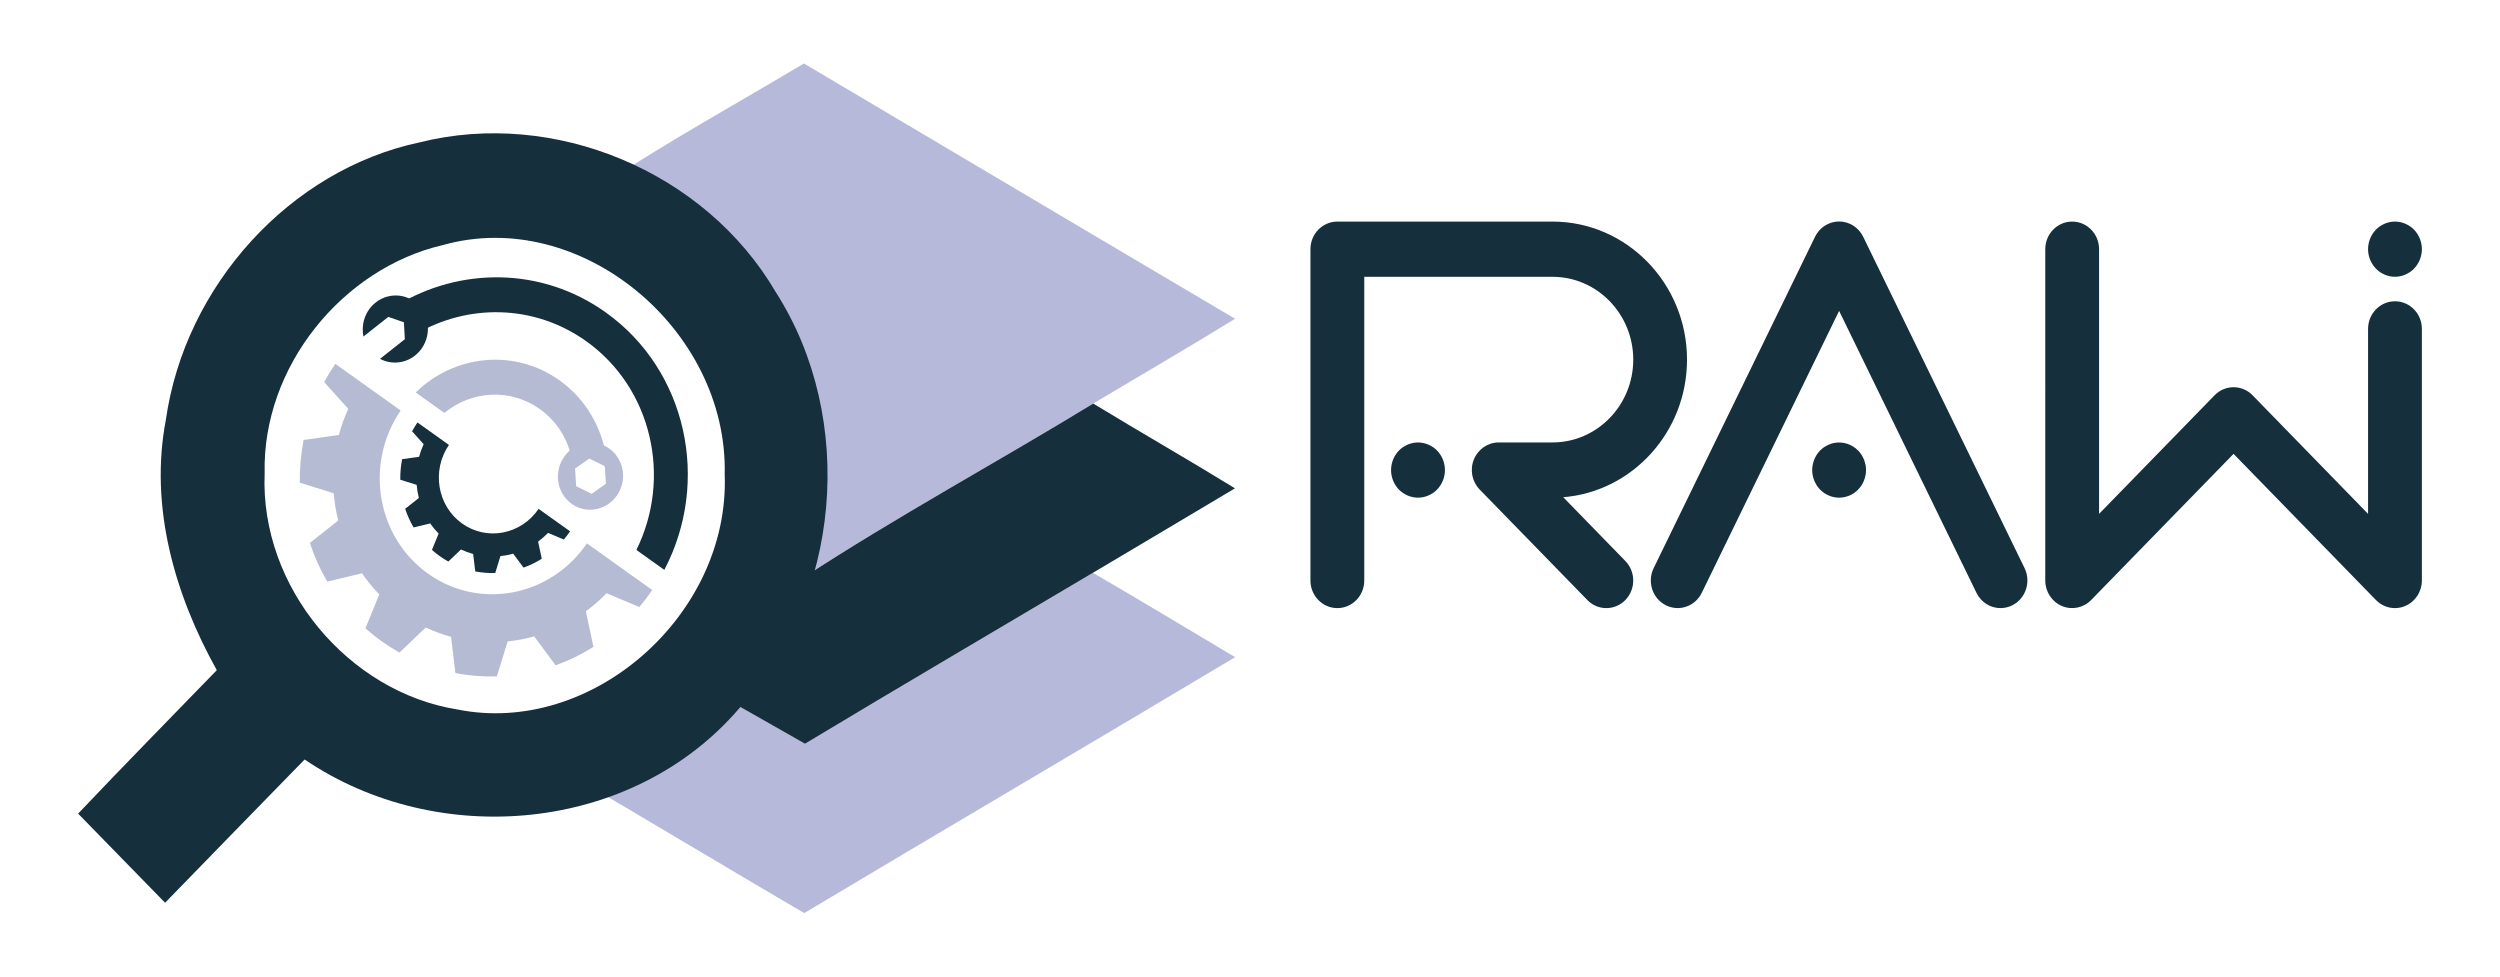
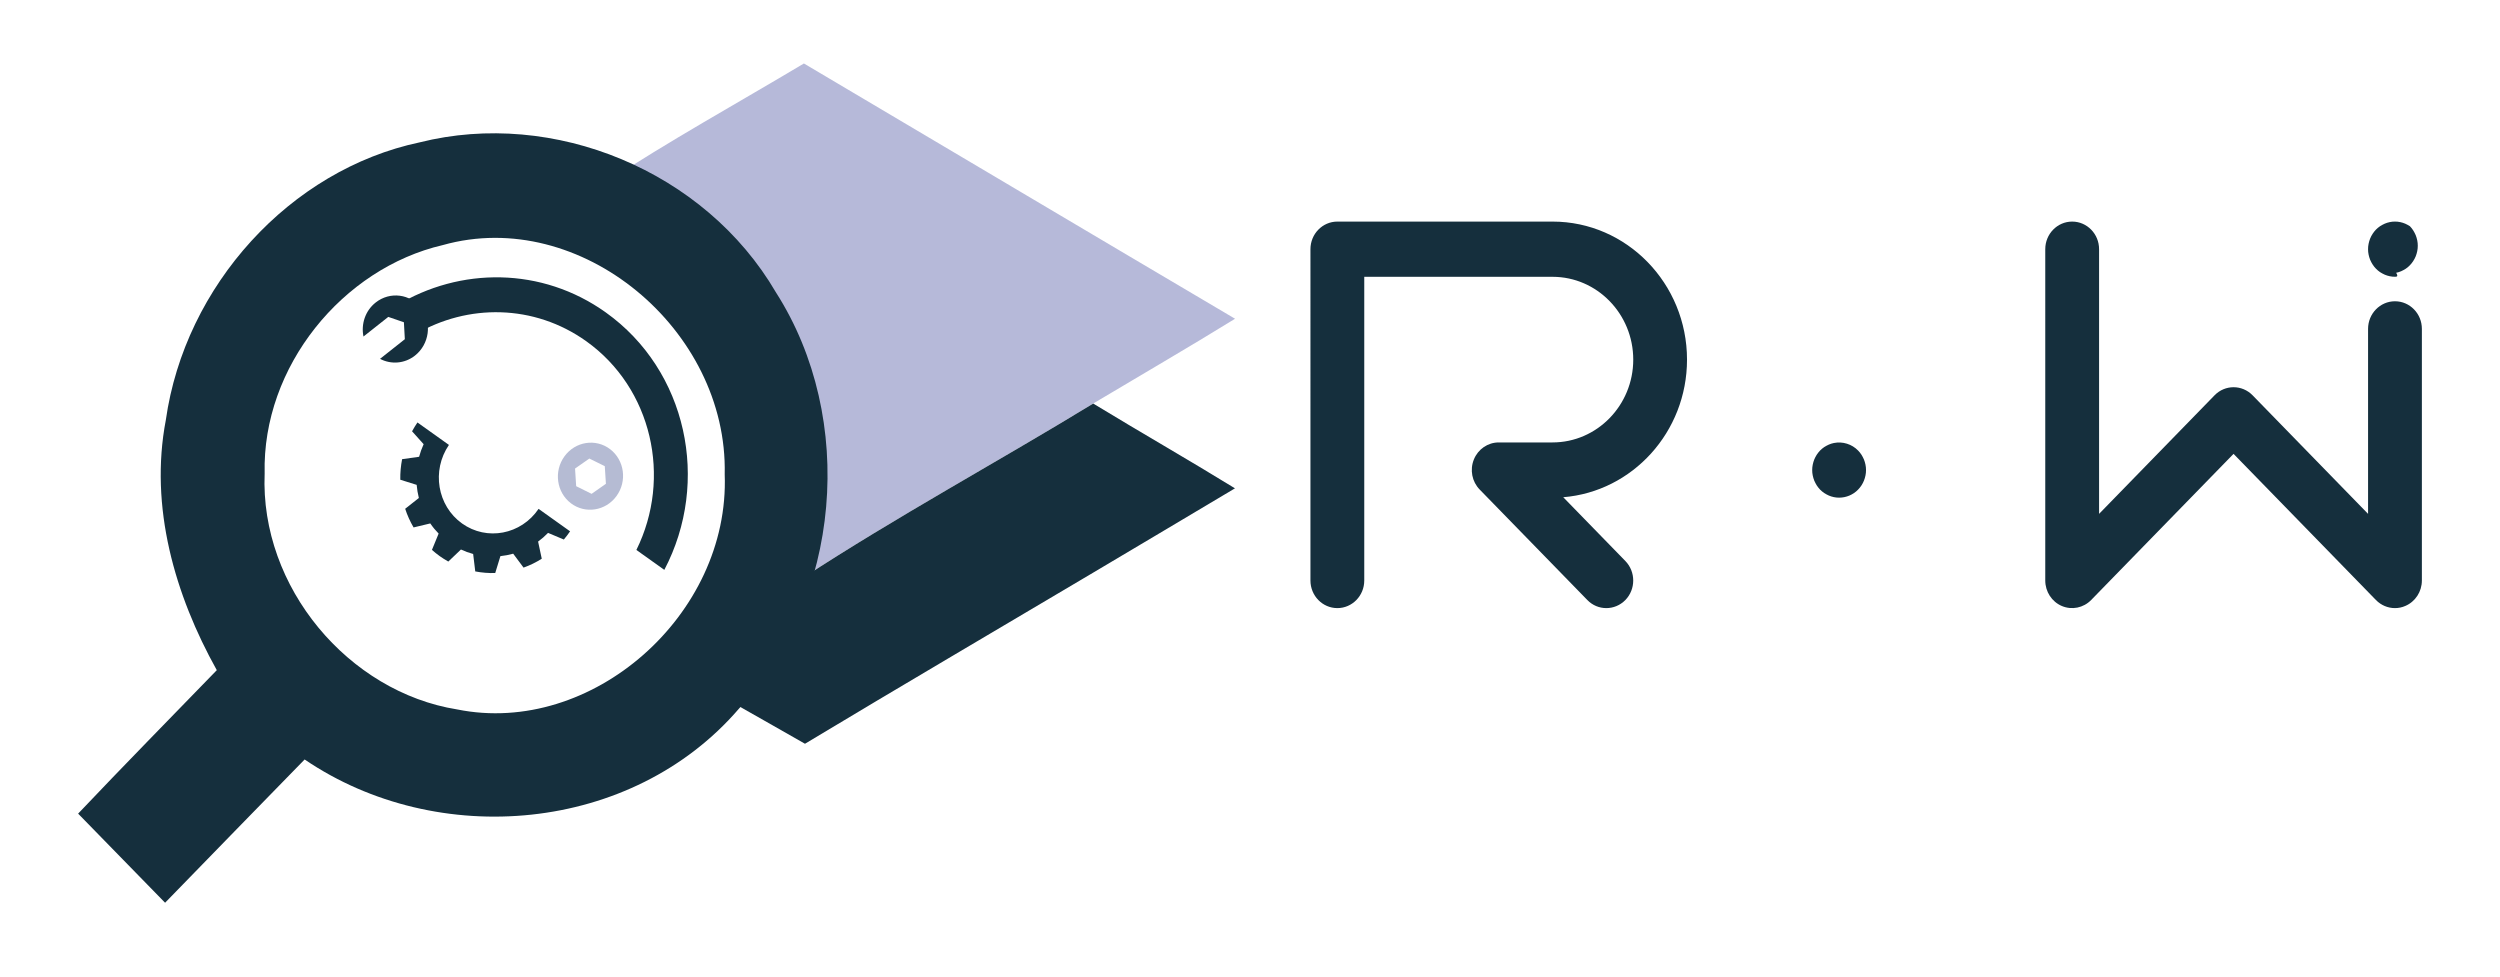
<svg xmlns="http://www.w3.org/2000/svg" id="Layer_1" x="0px" y="0px" viewBox="0 0 512 200" style="enable-background:new 0 0 512 200;" xml:space="preserve">
  <style type="text/css">	.st0{fill:#152F3D;}	.st1{fill:#B6B9D9;}	.st2{fill:#B5BBD3;}</style>
  <g>
    <g>
      <g>
-         <path class="st0" d="M409.71,124.54c-2.02,0-3.97-1.15-4.93-3.13l-28.13-57.74l-28.13,57.74c-1.36,2.79-4.67,3.92-7.39,2.53    c-2.72-1.4-3.82-4.79-2.46-7.59l33.05-67.86c0.93-1.92,2.84-3.13,4.93-3.13c2.09,0,3.99,1.21,4.93,3.13l33.05,67.86    c1.36,2.79,0.26,6.19-2.46,7.59C411.38,124.35,410.54,124.54,409.71,124.54z" />
        <path class="st0" d="M376.65,101.92c-0.36,0-0.72-0.03-1.08-0.11c-0.35-0.07-0.69-0.18-1.02-0.32c-0.33-0.15-0.65-0.32-0.96-0.52    c-0.3-0.2-0.57-0.44-0.84-0.7c-0.25-0.26-0.47-0.55-0.68-0.86c-0.2-0.32-0.36-0.64-0.51-0.98c-0.13-0.34-0.24-0.69-0.31-1.05    c-0.08-0.36-0.11-0.74-0.11-1.11c0-0.37,0.03-0.74,0.11-1.11c0.07-0.36,0.18-0.71,0.31-1.05c0.14-0.34,0.31-0.67,0.51-0.98    c0.21-0.31,0.43-0.6,0.68-0.86c0.25-0.26,0.54-0.49,0.84-0.7c0.31-0.2,0.63-0.37,0.96-0.52c0.33-0.14,0.67-0.25,1.02-0.32    c1.8-0.37,3.7,0.23,4.97,1.54c0.26,0.26,0.48,0.55,0.69,0.86c0.2,0.32,0.36,0.64,0.51,0.98c0.13,0.34,0.24,0.69,0.31,1.05    c0.08,0.37,0.11,0.74,0.11,1.11c0,0.37-0.03,0.75-0.11,1.11c-0.07,0.36-0.18,0.71-0.31,1.05c-0.14,0.34-0.31,0.67-0.51,0.98    c-0.21,0.31-0.43,0.6-0.69,0.86C379.53,101.32,378.11,101.92,376.65,101.92z" />
      </g>
      <g>
        <g>
          <path class="st0" d="M490.49,124.54c-1.43,0-2.84-0.57-3.9-1.66l-29.16-29.93l-29.16,29.93c-1.58,1.62-3.95,2.1-6,1.23     c-2.06-0.87-3.4-2.94-3.4-5.22V51.03c0-3.12,2.47-5.65,5.51-5.65c3.04,0,5.51,2.53,5.51,5.65v54.21l23.65-24.28     c2.15-2.21,5.64-2.21,7.79,0l23.65,24.28V67.35c0-3.12,2.47-5.65,5.51-5.65s5.51,2.53,5.51,5.65v51.53     c0,2.29-1.34,4.35-3.4,5.22C491.92,124.4,491.2,124.54,490.49,124.54z" />
        </g>
-         <path class="st0" d="M490.49,56.68c-0.36,0-0.72-0.03-1.08-0.11c-0.35-0.07-0.69-0.18-1.02-0.32c-0.33-0.15-0.65-0.32-0.96-0.52    c-0.3-0.2-0.58-0.44-0.84-0.71c-0.25-0.26-0.48-0.54-0.68-0.86c-0.2-0.3-0.36-0.63-0.51-0.97c-0.13-0.34-0.24-0.69-0.31-1.05    c-0.08-0.37-0.11-0.73-0.11-1.11c0-0.37,0.03-0.75,0.11-1.11c0.07-0.36,0.18-0.71,0.31-1.05c0.14-0.34,0.31-0.68,0.51-0.98    c0.2-0.3,0.43-0.6,0.68-0.86c0.26-0.26,0.54-0.5,0.84-0.7c0.31-0.2,0.63-0.37,0.96-0.52c0.33-0.14,0.67-0.25,1.02-0.32    c0.72-0.15,1.44-0.15,2.16,0c0.35,0.07,0.69,0.18,1.02,0.32c0.33,0.15,0.65,0.32,0.96,0.52c0.3,0.2,0.57,0.44,0.84,0.7    c0.25,0.26,0.48,0.55,0.68,0.86c0.2,0.32,0.36,0.64,0.51,0.98c0.13,0.34,0.24,0.69,0.31,1.05c0.08,0.36,0.11,0.74,0.11,1.11    c0,0.37-0.03,0.73-0.11,1.11c-0.07,0.36-0.18,0.71-0.31,1.05c-0.14,0.34-0.31,0.67-0.51,0.97c-0.2,0.32-0.43,0.6-0.68,0.86    c-0.25,0.27-0.54,0.51-0.84,0.71c-0.31,0.2-0.63,0.37-0.96,0.52c-0.33,0.14-0.67,0.25-1.02,0.32    C491.21,56.65,490.85,56.68,490.49,56.68z" />
+         <path class="st0" d="M490.49,56.68c-0.36,0-0.72-0.03-1.08-0.11c-0.35-0.07-0.69-0.18-1.02-0.32c-0.33-0.15-0.65-0.32-0.96-0.52    c-0.3-0.2-0.58-0.44-0.84-0.71c-0.25-0.26-0.48-0.54-0.68-0.86c-0.2-0.3-0.36-0.63-0.51-0.97c-0.13-0.34-0.24-0.69-0.31-1.05    c-0.08-0.37-0.11-0.73-0.11-1.11c0-0.37,0.03-0.75,0.11-1.11c0.07-0.36,0.18-0.71,0.31-1.05c0.14-0.34,0.31-0.68,0.51-0.98    c0.2-0.3,0.43-0.6,0.68-0.86c0.26-0.26,0.54-0.5,0.84-0.7c0.31-0.2,0.63-0.37,0.96-0.52c0.33-0.14,0.67-0.25,1.02-0.32    c0.72-0.15,1.44-0.15,2.16,0c0.35,0.07,0.69,0.18,1.02,0.32c0.33,0.15,0.65,0.32,0.96,0.52c0.25,0.26,0.48,0.55,0.68,0.86c0.2,0.32,0.36,0.64,0.51,0.98c0.13,0.34,0.24,0.69,0.31,1.05c0.08,0.36,0.11,0.74,0.11,1.11    c0,0.37-0.03,0.73-0.11,1.11c-0.07,0.36-0.18,0.71-0.31,1.05c-0.14,0.34-0.31,0.67-0.51,0.97c-0.2,0.32-0.43,0.6-0.68,0.86    c-0.25,0.27-0.54,0.51-0.84,0.71c-0.31,0.2-0.63,0.37-0.96,0.52c-0.33,0.14-0.67,0.25-1.02,0.32    C491.21,56.65,490.85,56.68,490.49,56.68z" />
      </g>
      <g>
        <path class="st0" d="M328.97,124.54c-1.41,0-2.82-0.55-3.89-1.66l-22.04-22.62c-1.58-1.62-2.05-4.05-1.19-6.16    c0.85-2.11,2.86-3.49,5.09-3.49h11.02c9.11,0,16.53-7.61,16.53-16.96c0-9.35-7.41-16.96-16.53-16.96h-38.56v62.2    c0,3.12-2.47,5.65-5.51,5.65c-3.04,0-5.51-2.53-5.51-5.65V51.03c0-3.12,2.47-5.65,5.51-5.65h44.07    c15.19,0,27.54,12.68,27.54,28.27c0,14.83-11.18,27.03-25.35,28.18l12.72,13.06c2.15,2.21,2.15,5.79,0,8    C331.79,123.99,330.38,124.54,328.97,124.54z" />
-         <path class="st0" d="M290.4,101.92c-0.36,0-0.72-0.03-1.08-0.11c-0.35-0.07-0.69-0.18-1.02-0.32c-0.33-0.15-0.65-0.32-0.96-0.52    c-0.3-0.2-0.58-0.44-0.84-0.7c-1.02-1.06-1.61-2.51-1.61-4c0-0.37,0.03-0.74,0.11-1.11c0.07-0.36,0.18-0.71,0.31-1.05    c0.14-0.34,0.31-0.68,0.51-0.98c0.2-0.31,0.43-0.6,0.68-0.86c0.25-0.26,0.54-0.5,0.84-0.7c0.31-0.2,0.63-0.37,0.96-0.52    c0.33-0.14,0.67-0.25,1.02-0.32c0.72-0.15,1.44-0.15,2.16,0c0.35,0.07,0.69,0.18,1.03,0.32c0.33,0.15,0.65,0.32,0.96,0.52    c0.3,0.2,0.58,0.44,0.84,0.7c1.02,1.06,1.61,2.51,1.61,4c0,1.49-0.58,2.94-1.62,4c-0.25,0.26-0.53,0.5-0.84,0.7    c-0.3,0.2-0.62,0.37-0.95,0.52c-0.33,0.14-0.67,0.25-1.03,0.32C291.12,101.89,290.77,101.92,290.4,101.92z" />
      </g>
    </g>
    <g>
      <g>
        <path class="st1" d="M123.82,37.54c13.28-8.74,27.2-16.4,40.82-24.54c29.43,17.41,58.84,34.9,88.3,52.28    c-9.61,5.93-19.37,11.58-29.05,17.36c-19.78,12.08-40.18,23.11-59.58,35.78c3.85-14.68,4.61-30.66-1.62-44.76    C155.94,56.25,140.83,43.53,123.82,37.54z" />
-         <path class="st1" d="M164.87,152.31c19.6-11.79,39.3-23.34,58.95-35c9.76,5.67,19.42,11.5,29.13,17.28    c-29.38,17.57-58.89,34.87-88.25,52.41c-15.95-9.34-31.77-18.87-47.71-28.18c11.54-2.63,22.26-8.04,31.16-16.01    C153.74,145.96,159.29,149.13,164.87,152.31z" />
        <path class="st0" d="M164.31,118.43c19.39-12.67,39.8-23.71,59.58-35.78c9.63,5.86,19.42,11.45,29.03,17.36    c-9.68,5.8-19.42,11.53-29.11,17.31c-19.65,11.66-39.35,23.21-58.95,35c-5.58-3.17-11.13-6.35-16.73-9.5    C155.16,135.89,159.87,127.2,164.31,118.43z" />
      </g>
      <g>
        <g>
          <path class="st0" d="M33.96,86.03c3.9-27.54,25.43-51.26,52.01-56.88c27.37-6.87,58.38,5.8,72.94,30.73     c16.56,25.89,13.38,62.86-7.55,85.23c-21.93,25.52-61.74,28.94-88.97,10.43c-9.55,9.77-19.07,19.57-28.58,29.34     c-5.94-6.06-11.88-12.15-17.81-18.25c9.37-9.88,18.92-19.61,28.4-29.38C35.82,121.87,30.56,103.8,33.96,86.03z M90.69,50.19     c-20.53,4.77-37.02,24.9-36.49,46.78c-0.97,23.32,17.21,44.76,39.42,48.32c27.54,5.58,55.88-19.35,54.8-48.14     C149.11,67.48,118.85,42.26,90.69,50.19z" />
        </g>
        <g>
-           <path class="st2" d="M87.64,117.47c-10.53-7.52-13.03-22.47-5.59-33.4l-13.38-9.56c-0.83,1.22-1.59,2.47-2.27,3.75l4.92,5.47     c-0.79,1.75-1.44,3.54-1.92,5.35l-7.22,1.02c-0.57,2.9-0.82,5.83-0.78,8.75l6.94,2.17c0.16,1.89,0.47,3.75,0.93,5.58l-5.81,4.59     c0.9,2.75,2.09,5.41,3.57,7.92l7.11-1.7c1.05,1.53,2.23,2.97,3.54,4.32l-2.84,6.94c1.06,0.94,2.17,1.84,3.35,2.68     c1.18,0.84,2.38,1.6,3.62,2.29l5.38-5.13c1.69,0.79,3.42,1.43,5.18,1.91l0.9,7.42c2.81,0.55,5.66,0.77,8.49,0.69l2.2-7.17     c1.84-0.19,3.66-0.53,5.44-1.03l4.39,5.92c2.69-0.96,5.29-2.22,7.75-3.77l-1.56-7.29c1.5-1.09,2.91-2.33,4.24-3.7l6.71,2.83     c0.93-1.1,1.82-2.26,2.65-3.48l-13.38-9.56C112.74,122.22,98.17,124.99,87.64,117.47z" />
-         </g>
+           </g>
        <g>
          <path class="st0" d="M94.63,107.21c-5.07-3.62-6.28-10.83-2.69-16.09l-6.45-4.6c-0.4,0.59-0.76,1.19-1.1,1.81l2.37,2.64     c-0.38,0.84-0.69,1.7-0.93,2.58l-3.48,0.49c-0.27,1.4-0.4,2.81-0.37,4.21l3.35,1.05c0.08,0.91,0.23,1.81,0.45,2.69l-2.8,2.21     c0.43,1.33,1.01,2.61,1.72,3.82l3.42-0.82c0.5,0.74,1.07,1.43,1.71,2.08l-1.37,3.34c0.51,0.45,1.05,0.89,1.61,1.29     c0.57,0.4,1.15,0.77,1.74,1.1l2.59-2.47c0.81,0.38,1.65,0.69,2.5,0.92l0.43,3.57c1.35,0.26,2.73,0.37,4.09,0.33l1.06-3.46     c0.88-0.09,1.76-0.26,2.62-0.5l2.12,2.85c1.3-0.46,2.55-1.07,3.73-1.82l-0.75-3.51c0.72-0.53,1.4-1.12,2.04-1.78l3.23,1.36     c0.45-0.53,0.88-1.09,1.28-1.68l-6.45-4.6C106.72,109.5,99.7,110.83,94.63,107.21z" />
        </g>
        <g>
          <path class="st0" d="M85.27,67.33c0,0-0.09,0.46-0.21,1.15c10.69-6.31,24.32-6.22,35,1.4c13.49,9.63,17.59,27.96,10.27,42.75     l5.72,4.08c9.5-18.08,4.65-40.85-11.98-52.72c-13.1-9.36-29.88-9.34-42.91-1.39l1.37,0.48L85.27,67.33z" />
          <path class="st0" d="M82.91,69.47l-5.08,4.02c2.22,1.18,5.02,1.02,7.16-0.67c2.94-2.33,3.53-6.65,1.3-9.65     c-2.23-3-6.42-3.54-9.36-1.21c-2.14,1.69-3.01,4.43-2.49,6.96l5.08-4.02l3.2,1.1L82.91,69.47z" />
        </g>
        <g>
-           <path class="st2" d="M91,84.56c5.55-4.56,13.51-5.1,19.57-0.77c3.84,2.74,6.14,6.89,6.75,11.33l2.27-1.95l3.46-0.22l1.14,0.82     c-0.92-6.21-4.2-12.02-9.6-15.87c-9.22-6.58-21.54-5.28-29.45,2.48L91,84.56z" />
          <path class="st2" d="M124.95,91.99c-2.94-2.24-7.13-1.59-9.35,1.47c-2.22,3.06-1.63,7.35,1.31,9.6     c2.94,2.24,7.13,1.59,9.35-1.47C128.48,98.53,127.89,94.24,124.95,91.99z M121.16,101.14L118,99.57l-0.23-3.61l2.93-2.05     l3.16,1.56l0.23,3.61L121.16,101.14z" />
        </g>
      </g>
    </g>
  </g>
</svg>